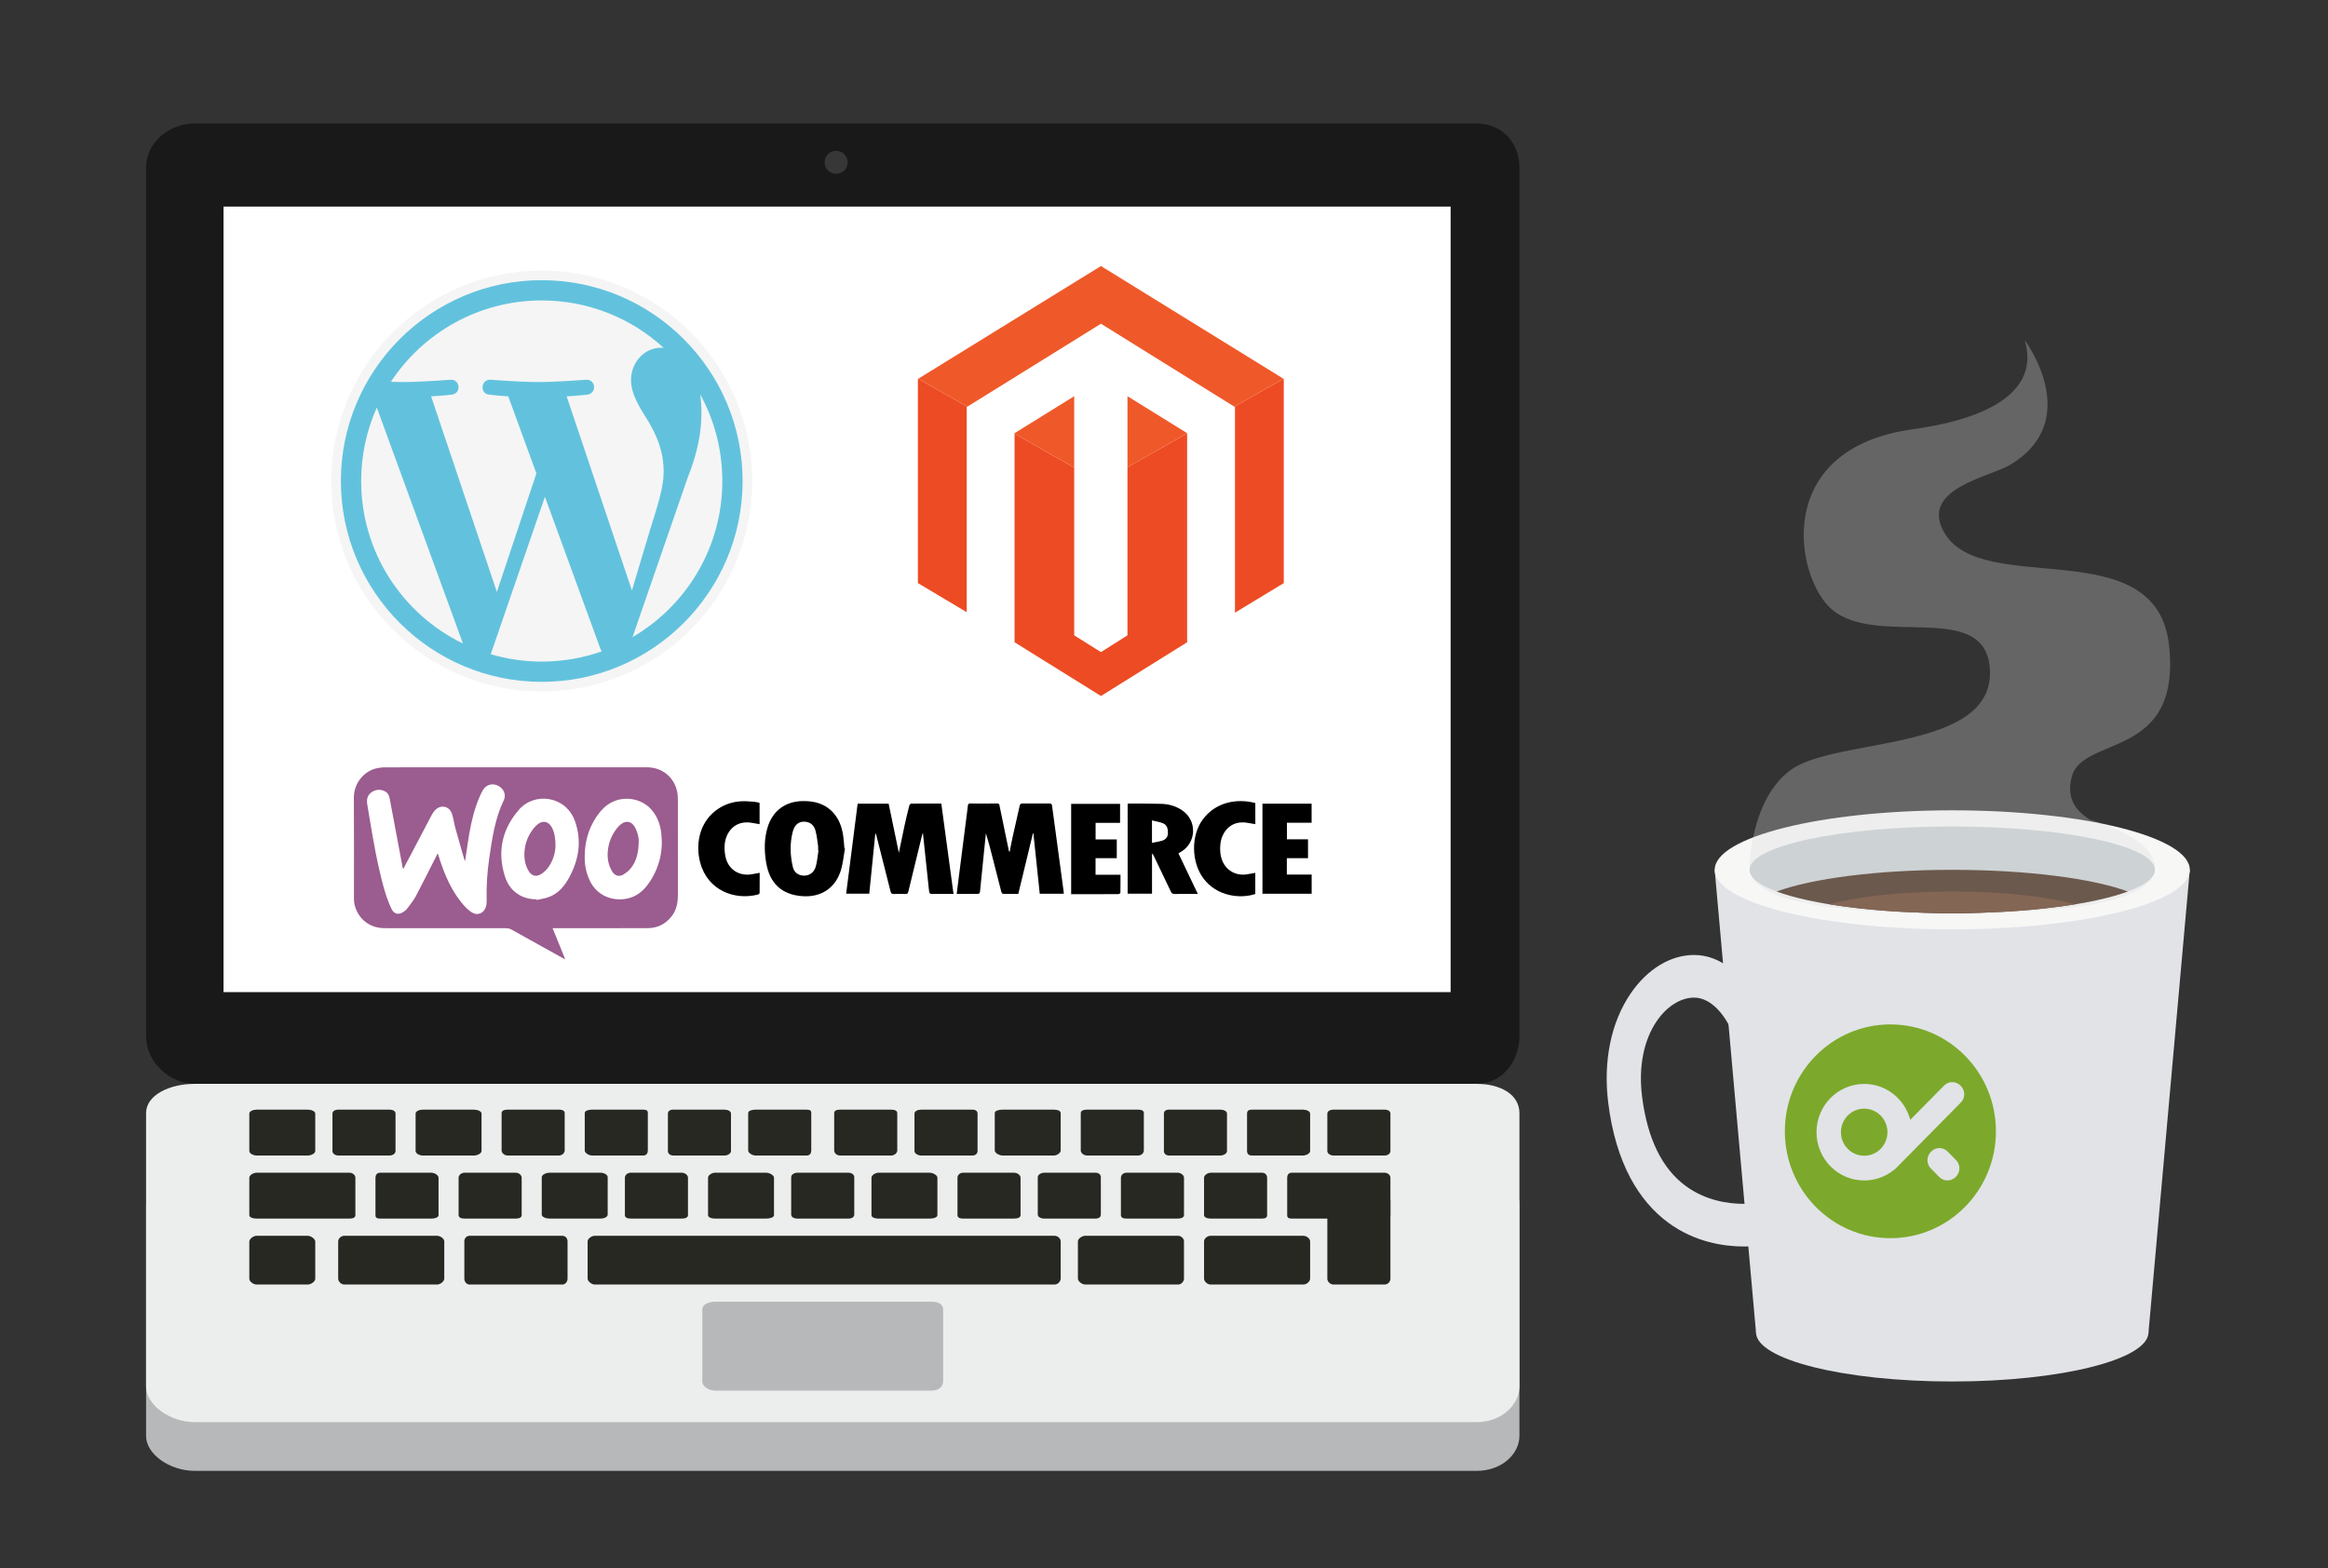
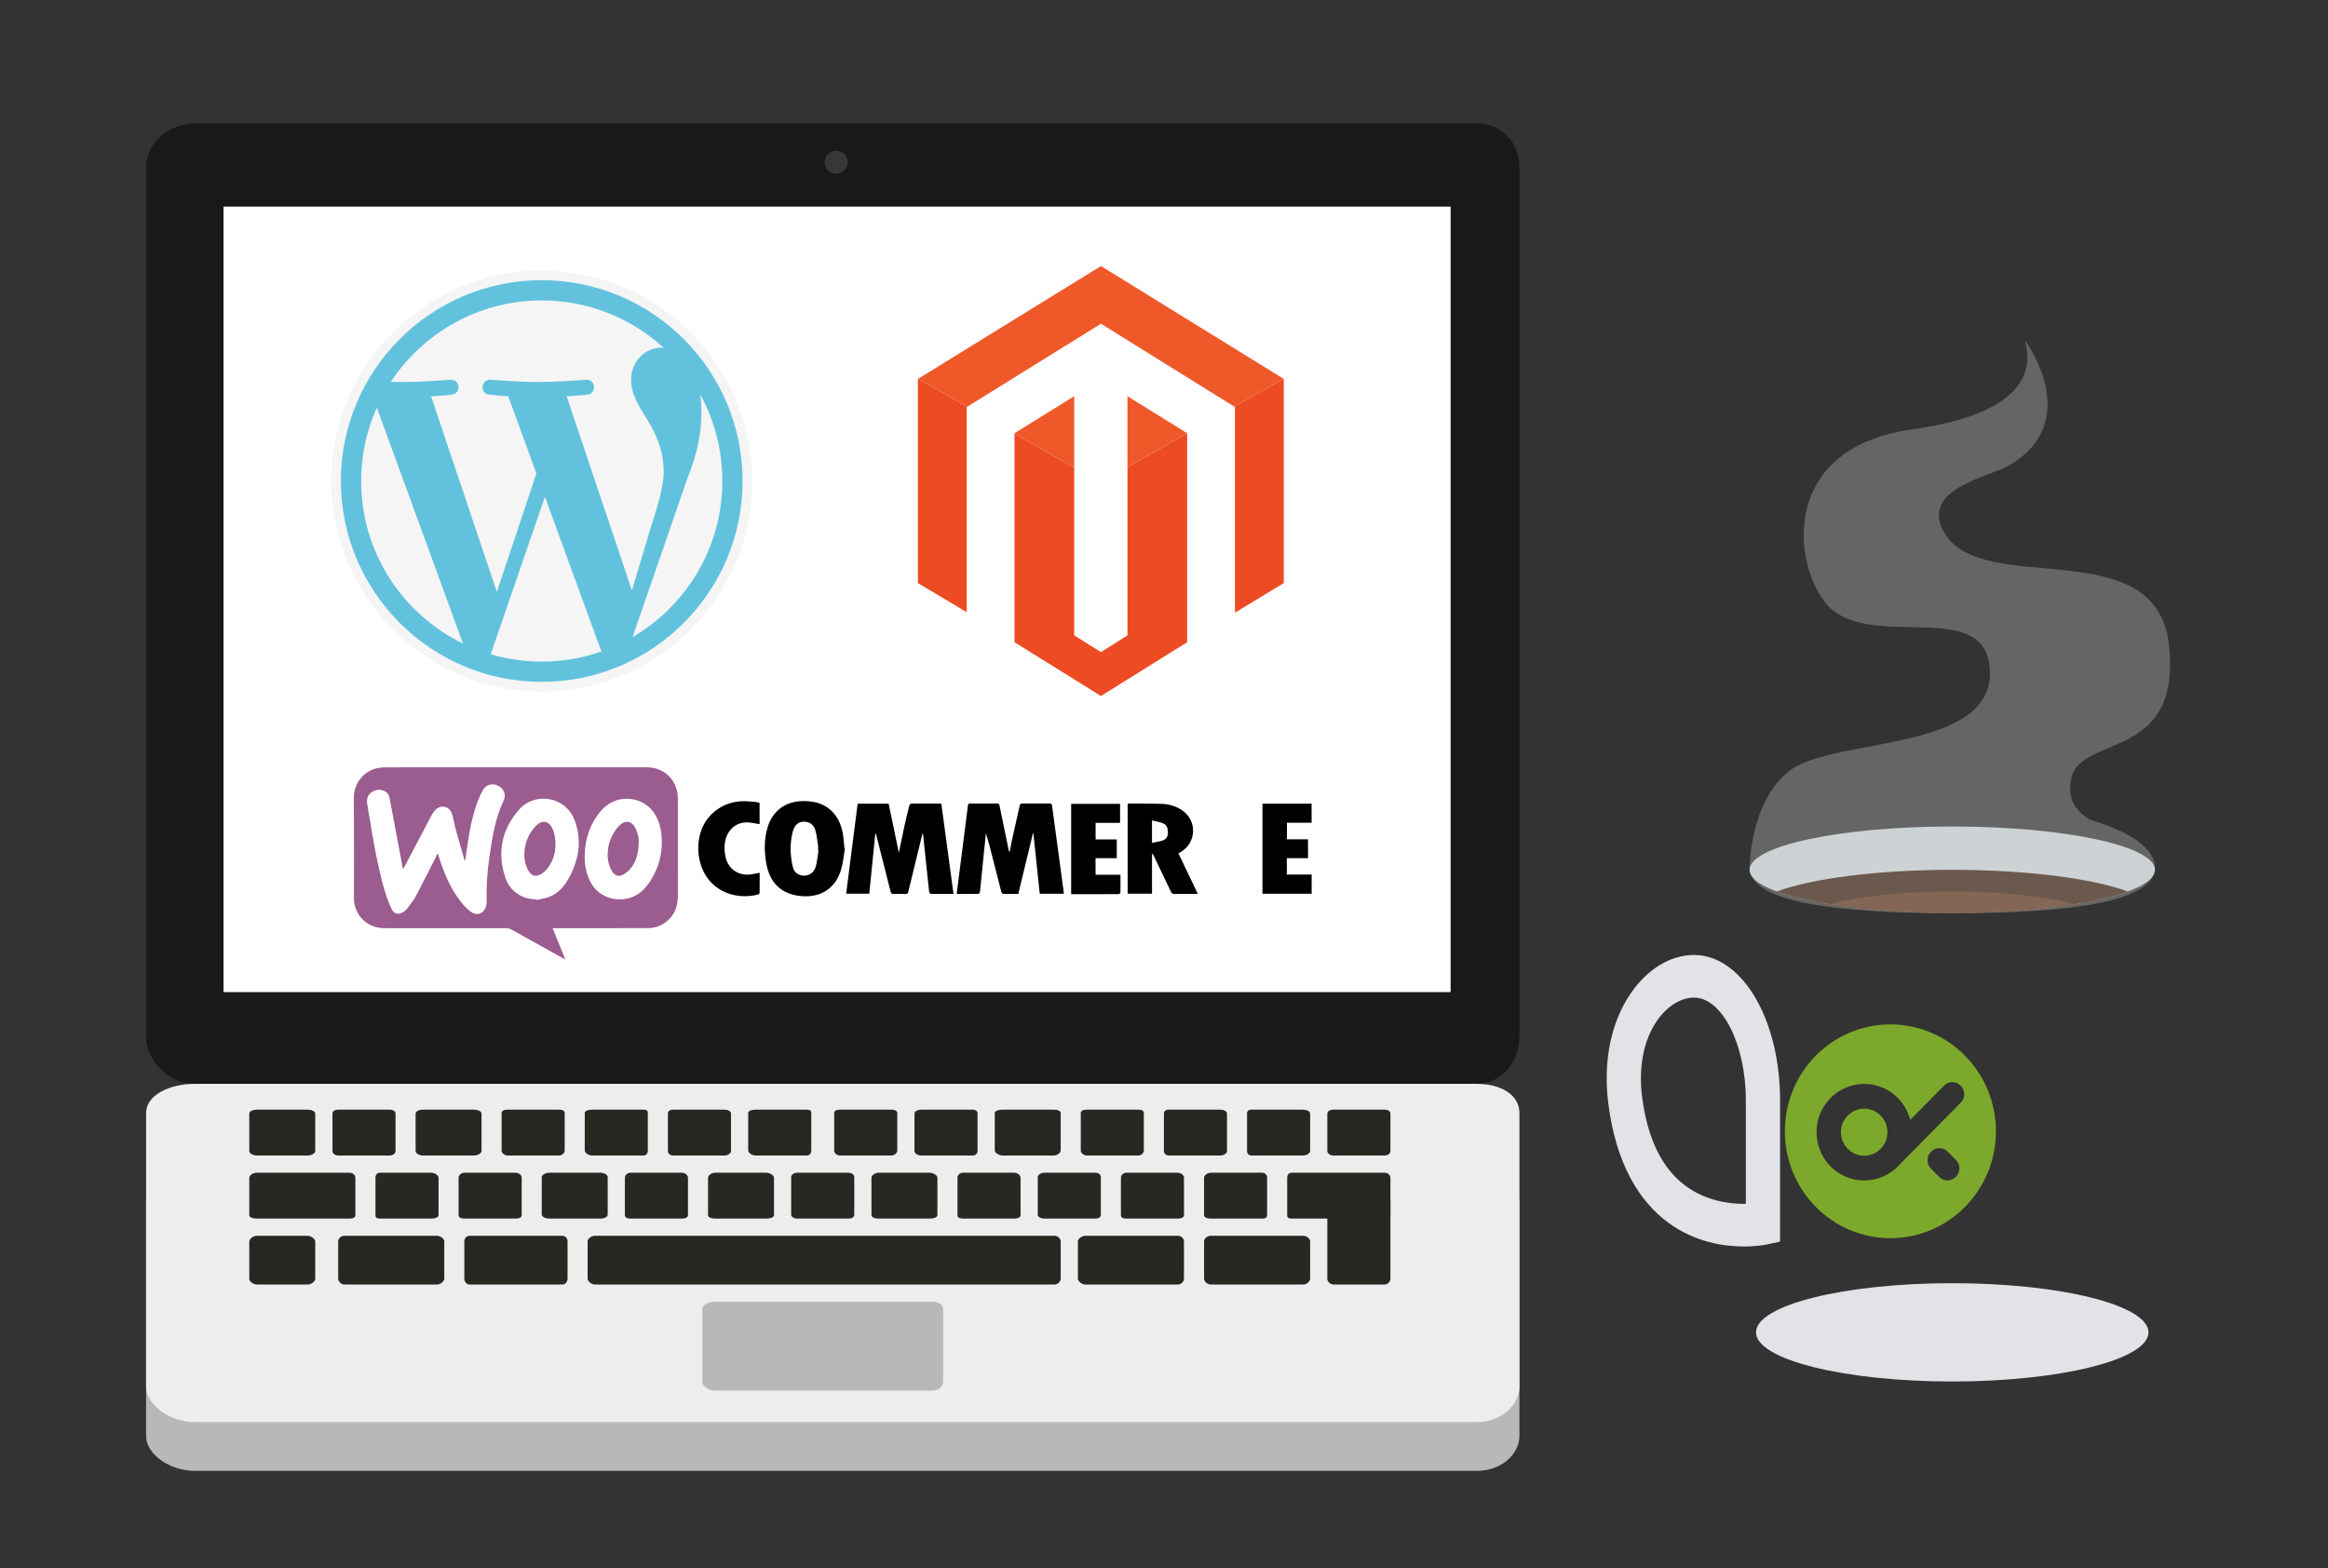
<svg xmlns="http://www.w3.org/2000/svg" version="1.1" id="Layer_2" x="0px" y="0px" width="1318px" height="888px" viewBox="609 21 1318 888" enable-background="new 609 21 1318 888" xml:space="preserve">
  <rect x="609" y="21" width="1318" height="888" fill="#333333" stroke="none" />
  <g>
    <g>
      <path fill="#B7B8B9" d="M691.709,702.894c0-10.16,13.264-17.897,27.595-17.897h725.521c14.331,0,24.404,7.793,24.404,17.952    v131.07c0,10.159-9.922,19.792-24.254,19.792H719.303c-14.331,0-27.595-9.527-27.595-19.687V702.894z" />
    </g>
    <g>
      <g>
        <path fill="#191919" d="M691.709,115.802c0-14.332,13.264-24.902,27.595-24.902h725.521c14.331,0,24.404,10.646,24.404,24.979     v491.786c0,14.332-9.922,27.012-24.254,27.012H719.303c-14.331,0-27.595-12.529-27.595-26.86V115.802z" />
      </g>
      <rect x="735.536" y="137.973" fill="#252525" width="694.735" height="444.761" />
      <circle fill="#383737" cx="1082.37" cy="112.904" r="6.527" />
      <rect x="735.536" y="137.973" fill="#FFFFFF" width="694.735" height="444.761" />
    </g>
    <g>
      <path fill="#ECEEEE" d="M691.709,651.196c0-10.159,13.264-16.52,27.595-16.52h725.521c14.331,0,24.404,6.415,24.404,16.573    v154.766c0,10.16-9.922,20.201-24.254,20.201H719.303c-14.331,0-27.595-9.935-27.595-20.094V651.196z" />
    </g>
    <g>
      <path fill="#B7B8B9" d="M1006.613,762.324c0-2.684,3.533-4.283,7.317-4.283h122.725c3.784,0,6.308,1.614,6.308,4.298v40.864    c0,2.684-2.483,5.157-6.268,5.157H1013.93c-3.784,0-7.317-2.446-7.317-5.13V762.324z" />
    </g>
    <g>
      <path fill="#272822" d="M941.684,723.821c0-1.39,2.133-3.113,4.094-3.113h260.263c1.961,0,3.474,1.73,3.474,3.121v21.17    c0,1.39-1.493,3.303-3.454,3.303H945.778c-1.961,0-4.094-1.898-4.094-3.288V723.821z" />
    </g>
    <g>
      <path fill="#272822" d="M1219.254,723.821c0-1.39,2.237-3.113,4.197-3.113h52.512c1.961,0,3.35,1.73,3.35,3.121v21.17    c0,1.39-1.369,3.303-3.33,3.303h-52.531c-1.96,0-4.197-1.898-4.197-3.288V723.821z" />
    </g>
    <g>
      <path fill="#272822" d="M1290.676,723.821c0-1.39,1.743-3.113,3.704-3.113h52.511c1.961,0,3.846,1.73,3.846,3.121v21.17    c0,1.39-1.863,3.303-3.824,3.303h-52.531c-1.961,0-3.704-1.898-3.704-3.288L1290.676,723.821L1290.676,723.821z" />
    </g>
    <g>
      <path fill="#272822" d="M800.465,723.821c0-1.39,1.498-3.113,3.457-3.113h52.512c1.961,0,4.09,1.73,4.09,3.121v21.17    c0,1.39-2.109,3.303-4.069,3.303h-52.532c-1.961,0-3.457-1.898-3.457-3.288V723.821z" />
    </g>
    <g>
      <path fill="#272822" d="M871.886,723.821c0-1.39,1.003-3.113,2.964-3.113h52.511c1.961,0,2.961,1.73,2.961,3.121v21.17    c0,1.39-0.98,3.303-2.941,3.303h-52.53c-1.961,0-2.964-1.898-2.964-3.288V723.821z" />
    </g>
    <g>
      <g>
        <path fill="#272822" d="M1056.932,687.519c0-1.39,1.576-2.522,3.537-2.522h28.867c1.961,0,3.307,1.14,3.307,2.529v21.17     c0,1.389-1.325,2.272-3.286,2.272h-28.888c-1.961,0-3.537-0.869-3.537-2.259V687.519z" />
      </g>
      <g>
        <path fill="#272822" d="M1032.584,651.215c0-1.389,2.283-1.93,4.242-1.93h28.867c1.961,0,2.6,0.549,2.6,1.938v21.17     c0,1.39-0.619,2.863-2.579,2.863h-28.888c-1.961,0-4.242-1.46-4.242-2.849V651.215z" />
      </g>
      <g>
        <path fill="#272822" d="M1081.281,651.215c0-1.389,1.373-1.93,3.334-1.93h28.867c1.961,0,3.509,0.549,3.509,1.938v21.17     c0,1.39-1.527,2.863-3.488,2.863h-28.888c-1.961,0-3.334-1.46-3.334-2.849V651.215z" />
      </g>
    </g>
    <g>
      <g>
        <path fill="#272822" d="M1162.441,672.707c0,1.389-1.016,2.55-2.977,2.55h-28.867c-1.961,0-3.867-1.167-3.867-2.557v-21.17     c0-1.39,1.885-2.245,3.846-2.245h28.889c1.961,0,2.977,0.839,2.977,2.23V672.707z" />
      </g>
      <g>
        <path fill="#272822" d="M1186.79,709.01c0,1.39-1.723,1.958-3.682,1.958h-28.867c-1.961,0-3.16-0.577-3.16-1.966v-21.17     c0-1.39,1.18-2.836,3.139-2.836h28.889c1.961,0,3.682,1.432,3.682,2.821V709.01z" />
      </g>
      <g>
        <path fill="#272822" d="M1139.717,709.01c0,1.39-2.437,1.958-4.397,1.958h-28.867c-1.961,0-4.069-0.577-4.069-1.966v-21.17     c0-1.39,2.087-2.836,4.048-2.836h28.889c1.961,0,4.397,1.432,4.397,2.821V709.01z" />
      </g>
    </g>
    <g>
      <g>
        <path fill="#272822" d="M915.713,687.519c0-1.39,2.449-2.522,4.41-2.522h28.867c1.961,0,4.057,1.14,4.057,2.529v21.17     c0,1.389-2.074,2.272-4.035,2.272h-28.889c-1.961,0-4.41-0.869-4.41-2.259V687.519z" />
      </g>
      <g>
        <path fill="#272822" d="M892.988,651.215c0-1.389,1.532-1.93,3.493-1.93h28.867c1.961,0,3.351,0.549,3.351,1.938v21.17     c0,1.39-1.369,2.863-3.33,2.863h-28.888c-1.961,0-3.493-1.46-3.493-2.849V651.215z" />
      </g>
      <g>
        <path fill="#272822" d="M940.061,651.215c0-1.389,2.246-1.93,4.207-1.93h28.867c1.961,0,2.635,0.549,2.635,1.938v21.17     c0,1.39-0.654,2.863-2.615,2.863h-28.889c-1.96,0-4.207-1.46-4.207-2.849v-21.193H940.061z" />
      </g>
    </g>
    <g>
      <g>
        <path fill="#272822" d="M1196.529,687.519c0-1.39,1.822-2.522,3.783-2.522h28.867c1.961,0,3.061,1.14,3.061,2.529v21.17     c0,1.389-1.08,2.272-3.039,2.272h-28.889c-1.961,0-3.783-0.869-3.783-2.259V687.519z" />
      </g>
      <g>
        <path fill="#272822" d="M1172.18,651.215c0-1.389,2.529-1.93,4.488-1.93h28.867c1.961,0,3.978,0.549,3.978,1.938v21.17     c0,1.39-1.997,2.863-3.956,2.863h-28.889c-1.961,0-4.488-1.46-4.488-2.849V651.215z" />
      </g>
      <g>
        <path fill="#272822" d="M1220.877,651.215c0-1.389,1.62-1.93,3.581-1.93h28.867c1.961,0,3.263,0.549,3.263,1.938v21.17     c0,1.39-1.28,2.863-3.241,2.863h-28.889c-1.961,0-3.581-1.46-3.581-2.849V651.215z" />
      </g>
    </g>
    <g>
      <g>
        <path fill="#272822" d="M1022.845,672.707c0,1.389-1.767,2.55-3.728,2.55h-28.867c-1.961,0-3.116-1.167-3.116-2.557v-21.17     c0-1.39,1.136-2.245,3.096-2.245h28.888c1.961,0,3.728,0.839,3.728,2.23V672.707z" />
      </g>
      <g>
        <path fill="#272822" d="M1047.193,709.01c0,1.39-2.473,1.958-4.432,1.958h-28.867c-1.961,0-4.033-0.577-4.033-1.966v-21.17     c0-1.39,2.053-2.836,4.014-2.836h28.889c1.961,0,4.432,1.432,4.432,2.821v21.192H1047.193z" />
      </g>
      <g>
        <path fill="#272822" d="M998.497,709.01c0,1.39-1.563,1.958-3.524,1.958h-28.867c-1.961,0-3.319-0.577-3.319-1.966v-21.17     c0-1.39,1.338-2.836,3.299-2.836h28.888c1.961,0,3.524,1.432,3.524,2.821V709.01z" />
      </g>
    </g>
    <g>
      <path fill="#272822" d="M1303.661,672.707c0,1.389-1.89,2.55-3.851,2.55h-28.867c-1.961,0-2.993-1.167-2.993-2.557v-21.17    c0-1.39,1.012-2.245,2.973-2.245h28.888c1.961,0,3.851,0.839,3.851,2.23V672.707z" />
    </g>
    <g>
      <path fill="#272822" d="M1350.734,672.707c0,1.389-2.182,2.55-4.141,2.55h-28.867c-1.961,0-2.701-1.167-2.701-2.557v-21.17    c0-1.39,0.721-2.245,2.68-2.245h28.889c1.961,0,4.141,0.839,4.141,2.23V672.707z" />
    </g>
    <g>
      <path fill="#272822" d="M1396.184,672.707c0,1.389-1.353,2.55-3.313,2.55h-28.867c-1.961,0-3.53-1.167-3.53-2.557v-21.17    c0-1.39,1.549-2.245,3.51-2.245h28.888c1.961,0,3.313,0.839,3.313,2.23V672.707z" />
    </g>
    <g>
      <path fill="#272822" d="M787.479,672.707c0,1.389-2.321,2.55-4.282,2.55H754.33c-1.961,0-4.184-1.167-4.184-2.557v-21.17    c0-1.39,2.203-2.245,4.164-2.245h28.889c1.96,0,4.281,0.839,4.281,2.23L787.479,672.707L787.479,672.707z" />
    </g>
    <g>
      <path fill="#272822" d="M787.479,745.145c0,1.389-2.321,3.156-4.282,3.156H754.33c-1.961,0-4.184-1.775-4.184-3.165v-21.17    c0-1.39,2.203-3.259,4.164-3.259h28.889c1.96,0,4.281,1.854,4.281,3.244L787.479,745.145L787.479,745.145z" />
    </g>
    <g>
      <path fill="#272822" d="M832.928,672.707c0,1.389-1.493,2.55-3.452,2.55h-28.867c-1.961,0-3.39-1.167-3.39-2.557v-21.17    c0-1.39,1.409-2.245,3.368-2.245h28.889c1.961,0,3.452,0.839,3.452,2.23V672.707z" />
    </g>
    <g>
      <path fill="#272822" d="M1396.184,745.145c0,1.389-1.353,3.156-3.313,3.156h-28.867c-1.961,0-3.53-1.775-3.53-3.165v-44.309    c0-1.39,1.549-2.846,3.51-2.846h28.888c1.961,0,3.313,1.441,3.313,2.831V745.145z" />
    </g>
    <g>
      <path fill="#272822" d="M1326.386,709.01c0,1.39-0.973,1.958-2.934,1.958h-28.867c-1.961,0-3.91-0.577-3.91-1.966v-21.17    c0-1.39,1.928-2.836,3.889-2.836h28.889c1.961,0,2.934,1.432,2.934,2.821V709.01z" />
    </g>
    <g>
      <path fill="#272822" d="M1396.184,709.01c0,1.39-1.353,1.958-3.313,1.958h-52.511c-1.961,0-2.613-0.577-2.613-1.966v-21.17    c0-1.39,0.632-2.836,2.593-2.836h52.53c1.96,0,3.313,1.432,3.313,2.821v21.192H1396.184z" />
    </g>
    <g>
      <path fill="#272822" d="M810.204,709.01c0,1.39-1.404,1.958-3.365,1.958h-52.511c-1.961,0-4.183-0.577-4.183-1.966v-21.17    c0-1.39,2.202-2.836,4.163-2.836h52.53c1.961,0,3.365,1.432,3.365,2.821V709.01z" />
    </g>
    <g>
      <path fill="#272822" d="M1279.312,709.01c0,1.39-1.686,1.958-3.646,1.958h-28.867c-1.961,0-3.195-0.577-3.195-1.966v-21.17    c0-1.39,1.215-2.836,3.176-2.836h28.888c1.961,0,3.647,1.432,3.647,2.821v21.192H1279.312z" />
    </g>
    <g>
      <g>
        <path fill="#272822" d="M881.625,672.707c0,1.389-2.4,2.55-4.361,2.55h-28.867c-1.961,0-4.105-1.167-4.105-2.557v-21.17     c0-1.39,2.124-2.245,4.085-2.245h28.888c1.961,0,4.361,0.839,4.361,2.23V672.707z" />
      </g>
      <g>
        <path fill="#272822" d="M904.35,709.01c0,1.39-1.483,1.958-3.444,1.958h-28.867c-1.961,0-3.399-0.577-3.399-1.966v-21.17     c0-1.39,1.417-2.836,3.378-2.836h28.889c1.961,0,3.444,1.432,3.444,2.821V709.01z" />
      </g>
      <g>
        <path fill="#272822" d="M857.277,709.01c0,1.39-2.198,1.958-4.158,1.958h-28.867c-1.961,0-2.684-0.577-2.684-1.966v-21.17     c0-1.39,0.703-2.836,2.664-2.836h28.888c1.961,0,4.159,1.432,4.159,2.821v21.192H857.277z" />
      </g>
    </g>
  </g>
  <g>
    <ellipse fill="#E1E3E7" cx="1714.269" cy="775.374" rx="111.107" ry="27.832" />
-     <polygon fill="#E1E3E7" points="1579.773,513.5 1603.162,775.373 1825.377,775.373 1848.765,513.5  " />
-     <ellipse fill="#F7F7F6" cx="1714.269" cy="513.5" rx="134.496" ry="33.691" />
    <path fill="#E1E3E7" d="M1596.347,726.766c-11.188,0-27.708-2.342-42.871-13.498c-8.586-6.317-15.756-14.762-21.308-25.099   c-6.313-11.757-10.568-26.056-12.642-42.499c-3.001-23.803,1.532-45.927,12.769-62.297c9.448-13.769,22.497-21.665,35.8-21.665   c7.069,0,13.873,2.444,20.223,7.266c5.804,4.408,10.956,10.609,15.313,18.43c8.48,15.226,13.151,35.253,13.151,56.391v80.235   l-8.09,1.687C1608.175,725.824,1603.454,726.766,1596.347,726.766z M1568.094,585.852c-7.517,0-15.395,4.939-21.072,13.211   c-7.494,10.92-10.46,26.141-8.354,42.858c2.99,23.707,11.287,40.717,24.66,50.557c11.396,8.384,24.244,10.145,33.018,10.145   c0.359,0,0.711-0.003,1.054-0.01v-58.816C1597.401,612.387,1583.98,585.852,1568.094,585.852z" />
    <ellipse fill="#C8CED1" cx="1714.269" cy="513.5" rx="114.756" ry="24.543" />
    <g>
      <path fill="#3C2211" d="M1614.867,525.772c19.842,7.335,56.926,12.271,99.402,12.271s79.561-4.937,99.402-12.271    c-19.842-7.335-56.926-12.271-99.402-12.271C1671.795,513.5,1634.709,518.437,1614.867,525.772z" />
    </g>
    <path fill="#60351D" d="M1644.572,532.998c19.322,3.164,43.48,5.045,69.697,5.045c26.215,0,50.375-1.881,69.697-5.045   c-16.256-4.402-41.434-7.227-69.697-7.227S1660.83,528.598,1644.572,532.998z" />
    <g>
      <ellipse fill="#7CA92B" cx="1664.411" cy="662.049" rx="13.164" ry="13.332" />
      <path fill="#7CA92B" d="M1679.245,601.02c-32.999,0-59.75,27.095-59.75,60.519c0,33.426,26.751,60.521,59.75,60.521    s59.751-27.096,59.751-60.521C1738.996,628.115,1712.244,601.02,1679.245,601.02z M1716.412,687.202l-0.23,0.233    c-2.556,2.588-6.696,2.588-9.25,0l-4.784-4.846c-2.555-2.587-2.555-6.781,0-9.369l0.231-0.235c2.554-2.587,6.696-2.587,9.248,0    l4.785,4.847C1718.966,680.42,1718.966,684.615,1716.412,687.202z M1719.142,645.248l-35.229,35.684    c-0.281,0.296-0.567,0.587-0.86,0.87l-0.834,0.845c-0.408,0.414-0.857,0.761-1.332,1.041c-4.559,3.566-10.271,5.688-16.477,5.688    c-14.9,0-26.979-12.235-26.979-27.328c0-15.092,12.078-27.327,26.979-27.327c12.514,0,23.036,8.629,26.086,20.334l19.165-19.411    c2.555-2.587,6.695-2.587,9.25,0l0.23,0.234C1721.697,638.465,1721.697,642.659,1719.142,645.248z" />
    </g>
  </g>
  <path opacity="0.3" fill="#D9D9D9" enable-background="new    " d="M1837.017,386.464c-7.068-65.38-105.532-26.666-127.188-63.774  c-14.473-24.799,25.269-31.501,36.793-38.273c42.756-25.127,8.836-70.623,8.836-70.623c0.079,3.55,16.094,39.165-63.76,50.292  c-79.854,11.128-66.238,84.063-45.788,101.799c26.14,22.668,88.767-6.586,89.707,35.457c1.011,45.254-87.282,37.263-112.509,55.41  c-23.374,16.814-23.595,55.376-23.595,55.376l0,0c0,0.003,0,0.007,0,0.01c0,20.351,51.378,25.906,114.757,25.906  c63.378,0,114.756-5.556,114.756-25.906c0-10.737-14.307-20.402-37.131-27.137c-7.734-5.143-12.994-11.749-10.082-23.803  C1787.677,436.919,1844.076,451.768,1837.017,386.464z" />
  <path fill-rule="evenodd" clip-rule="evenodd" fill="#FFFFFF" d="M837.684,458.686c2.252-4.269,4.431-8.384,6.596-12.506  c3.151-5.999,6.279-12.01,9.455-17.995c0.513-0.967,1.129-1.917,1.866-2.722c3.155-3.451,8.116-2.572,9.636,1.828  c0.894,2.585,1.188,5.37,1.915,8.02c1.615,5.89,3.33,11.752,5.015,17.623c0.119,0.415,0.324,0.804,0.534,1.313  c0.794-5.273,1.476-10.414,2.36-15.519c1.269-7.319,3.004-14.523,6.031-21.351c0.528-1.191,1.098-2.375,1.765-3.493  c1.801-3.02,5.344-3.995,8.506-2.404c3.202,1.61,4.767,5.075,3.261,8.21c-4.989,10.387-6.592,21.585-8.235,32.795  c-1.174,8.011-1.68,16.054-1.472,24.148c0.029,1.135-0.077,2.329-0.413,3.405c-1.15,3.689-4.783,5.274-8.02,3.168  c-2.177-1.417-4.072-3.417-5.73-5.452c-5.823-7.146-9.428-15.465-12.285-24.143c-0.39-1.185-0.756-2.378-1.208-3.802  c-0.306,0.536-0.525,0.884-0.711,1.25c-3.909,7.7-7.721,15.451-11.772,23.075c-1.353,2.545-3.299,4.776-5.013,7.123  c-0.348,0.477-0.848,0.857-1.321,1.227c-3.064,2.39-5.901,2.026-7.531-1.501c-1.755-3.798-3.157-7.809-4.262-11.85  c-3.517-12.86-5.854-25.975-8.003-39.122c-0.452-2.766-0.971-5.522-1.376-8.295c-0.381-2.609,0.221-4.992,2.474-6.533  c2.402-1.642,5.095-1.842,7.698-0.46c2.275,1.207,2.496,3.583,2.912,5.813c2.314,12.397,4.646,24.791,6.978,37.185  C837.386,457.997,837.525,458.256,837.684,458.686z" />
  <path fill-rule="evenodd" clip-rule="evenodd" fill="#FFFFFF" d="M940.431,451.422c0.057-9.556,2.89-18.147,9.057-25.523  c8.402-10.05,21.918-8.278,28.334-1.291c3.514,3.826,5.329,8.482,5.936,13.56c1.218,10.195-1.008,19.625-6.781,28.151  c-3.238,4.782-7.424,8.272-13.328,9.238c-7.936,1.299-16.452-1.907-20.458-10.557C941.195,460.689,940.331,456.162,940.431,451.422z   M971.009,443.216c0.109-2.479-0.638-5.616-2.318-8.498c-1.759-3.016-4.697-3.635-7.546-1.58c-0.881,0.636-1.685,1.437-2.36,2.291  c-3.025,3.822-4.818,8.14-5.277,13.037c-0.392,4.184,0.328,8.09,2.532,11.661c1.471,2.382,3.82,3.088,6.233,1.674  c1.607-0.942,3.169-2.191,4.316-3.645C969.819,454.064,970.907,449.206,971.009,443.216z" />
  <path fill-rule="evenodd" clip-rule="evenodd" fill="#FFFFFF" d="M913.189,475.827c-8.422-0.001-15.207-4.5-17.884-12.845  c-4.507-14.044-1.722-26.903,7.971-37.978c8.879-10.146,26.586-7.712,31.649,6.564c3.944,11.119,2.218,21.818-3.346,31.997  c-2.6,4.756-5.992,8.863-11.228,10.87c-2.252,0.862-4.709,1.188-7.073,1.758C913.248,476.072,913.218,475.949,913.189,475.827z   M923.888,445.777c0.02-5.384-0.901-8.961-2.465-11.339c-1.684-2.56-4.332-3.253-6.903-1.599c-1.154,0.743-2.185,1.775-3.045,2.857  c-2.907,3.654-4.637,7.85-5.078,12.497c-0.391,4.118,0.156,8.117,2.372,11.721c1.636,2.661,4.185,3.333,6.841,1.69  c1.301-0.804,2.547-1.831,3.521-3.005C922.614,454.398,923.74,449.366,923.888,445.777z" />
  <path fill-rule="evenodd" clip-rule="evenodd" fill="#FFFFFF" d="M1072.788,448.216c-0.477,2.961-0.728,5.981-1.485,8.869  c-1.075,4.095-4.686,6.093-8.56,5.087c-2.433-0.632-3.93-2.352-4.471-4.646c-1.573-6.677-1.774-13.429-0.022-20.097  c1.114-4.241,3.829-6.036,7.561-5.468c2.812,0.427,4.529,2.299,5.231,4.819c0.772,2.774,1.077,5.683,1.504,8.544  c0.139,0.933,0.022,1.903,0.022,2.856C1072.641,448.191,1072.715,448.203,1072.788,448.216z" />
  <path fill-rule="evenodd" clip-rule="evenodd" fill="#FFFFFF" d="M1261.594,431.132c2.223,0.562,4.367,0.846,6.291,1.656  c2.335,0.982,2.782,3.265,2.743,5.562c-0.036,2.145-1.226,3.63-3.21,4.248c-1.829,0.568-3.756,0.822-5.824,1.253  C1261.594,439.523,1261.594,435.561,1261.594,431.132z" />
  <g>
    <path fill-rule="evenodd" clip-rule="evenodd" fill="#9B5C8F" d="M921.857,546.53c2.404,5.925,4.693,11.567,7.169,17.669   c-0.995-0.528-1.628-0.85-2.249-1.194c-9.428-5.252-18.846-10.523-28.299-15.731c-0.829-0.457-1.883-0.711-2.833-0.713   c-22.96-0.038-45.92-0.028-68.88-0.031c-8.688,0-15.436-5.468-17.149-13.949c-0.226-1.119-0.222-2.297-0.222-3.447   c-0.013-18.79,0.088-37.581-0.051-56.37c-0.065-8.74,6.199-15.492,13.344-16.85c1.323-0.251,2.682-0.448,4.024-0.449   c49.538-0.022,99.075-0.023,148.612-0.014c8.491,0.002,15.309,5.486,17.048,13.762c0.348,1.654,0.4,3.394,0.403,5.094   c0.028,17.785,0.02,35.57,0.015,53.355c-0.001,4.456-0.758,8.686-3.652,12.298c-3.419,4.271-7.886,6.52-13.304,6.543   c-17.232,0.075-34.465,0.028-51.698,0.028C923.494,546.53,922.852,546.53,921.857,546.53z M837.285,513.064   c-0.159-0.43-0.297-0.688-0.349-0.964c-2.333-12.394-4.664-24.787-6.978-37.185c-0.417-2.229-0.637-4.605-2.912-5.813   c-2.603-1.382-5.296-1.182-7.698,0.46c-2.253,1.541-2.855,3.924-2.474,6.533c0.406,2.771,0.924,5.528,1.376,8.295   c2.148,13.146,4.486,26.261,8.003,39.121c1.104,4.041,2.506,8.052,4.262,11.85c1.629,3.527,4.467,3.891,7.531,1.501   c0.473-0.369,0.973-0.75,1.321-1.227c1.714-2.347,3.66-4.578,5.013-7.123c4.051-7.624,7.863-15.375,11.772-23.075   c0.186-0.365,0.405-0.713,0.711-1.25c0.452,1.424,0.817,2.617,1.208,3.803c2.857,8.678,6.462,16.997,12.285,24.143   c1.658,2.035,3.554,4.035,5.73,5.452c3.237,2.106,6.869,0.521,8.02-3.168c0.335-1.076,0.442-2.271,0.413-3.405   c-0.208-8.094,0.298-16.137,1.472-24.148c1.643-11.21,3.246-22.408,8.235-32.795c1.506-3.135-0.059-6.6-3.261-8.21   c-3.162-1.591-6.705-0.616-8.506,2.403c-0.667,1.119-1.237,2.302-1.765,3.493c-3.027,6.827-4.762,14.032-6.031,21.351   c-0.885,5.105-1.566,10.246-2.36,15.52c-0.21-0.51-0.415-0.899-0.534-1.314c-1.685-5.869-3.4-11.732-5.015-17.622   c-0.727-2.649-1.021-5.435-1.915-8.02c-1.521-4.399-6.481-5.278-9.636-1.827c-0.736,0.805-1.353,1.754-1.866,2.721   c-3.176,5.985-6.304,11.996-9.455,17.995C841.716,504.68,839.537,508.795,837.285,513.064z M940.033,505.8   c-0.101,4.74,0.764,9.267,2.76,13.578c4.006,8.649,12.522,11.855,20.458,10.557c5.904-0.966,10.09-4.456,13.328-9.238   c5.772-8.525,7.999-17.956,6.781-28.151c-0.606-5.077-2.422-9.733-5.936-13.56c-6.417-6.987-19.932-8.759-28.334,1.291   C942.923,487.653,940.09,496.244,940.033,505.8z M912.79,530.205c0.029,0.122,0.059,0.244,0.088,0.366   c2.364-0.57,4.821-0.896,7.073-1.758c5.236-2.007,8.628-6.114,11.228-10.87c5.564-10.178,7.29-20.878,3.346-31.996   c-5.063-14.277-22.771-16.71-31.649-6.564c-9.693,11.074-12.478,23.934-7.971,37.978   C897.584,525.705,904.368,530.204,912.79,530.205z" />
    <path fill-rule="evenodd" clip-rule="evenodd" d="M1148.834,527.154c-3.769,0-7.373,0-10.978,0c-2.698,0-2.694-0.001-2.971-2.615   c-1.113-10.534-2.229-21.067-3.392-32.063c-0.252,0.781-0.4,1.156-0.495,1.543c-2.599,10.621-5.208,21.239-7.758,31.872   c-0.236,0.984-0.615,1.311-1.601,1.283c-2.209-0.063-4.423-0.079-6.631,0.005c-1.102,0.042-1.542-0.306-1.815-1.401   c-2.657-10.658-5.379-21.3-8.086-31.945c-0.083-0.329-0.208-0.647-0.543-0.966c-1.14,11.338-2.279,22.676-3.433,34.149   c-4.297,0-8.579,0-13.08,0c2.166-16.973,4.329-33.925,6.503-50.96c5.84,0,11.593,0,17.556,0c1.91,9.201,3.823,18.422,5.771,27.81   c1.088-5.229,2.105-10.306,3.21-15.362c0.834-3.822,1.756-7.626,2.712-11.42c0.109-0.434,0.688-1.066,1.055-1.07   c5.623-0.069,11.247-0.049,17.06-0.049C1144.215,492.975,1146.505,509.919,1148.834,527.154z" />
    <path fill-rule="evenodd" clip-rule="evenodd" d="M1193.784,492.867c-2.752,11.392-5.505,22.783-8.283,34.28   c-2.948,0-5.805,0.041-8.656-0.055c-0.344-0.012-0.842-0.727-0.964-1.195c-1.72-6.599-3.388-13.211-5.069-19.821   c-1.123-4.418-2.244-8.836-3.631-13.267c-0.292,2.781-0.595,5.562-0.872,8.345c-0.827,8.292-1.633,16.587-2.497,24.875   c-0.041,0.397-0.547,1.063-0.847,1.069c-4.056,0.071-8.114,0.048-12.332,0.048c0.447-3.58,0.867-6.996,1.302-10.41   c1.472-11.551,2.949-23.1,4.424-34.65c0.209-1.643,0.449-3.283,0.609-4.93c0.083-0.848,0.368-1.221,1.297-1.214   c5.073,0.039,10.148,0.069,15.22-0.015c1.427-0.023,1.33,0.947,1.498,1.75c1.732,8.298,3.436,16.602,5.149,24.902   c0.055,0.266,0.132,0.527,0.488,0.799c0.542-2.768,1.028-5.549,1.637-8.302c1.321-5.974,2.726-11.929,4.042-17.903   c0.218-0.989,0.663-1.244,1.631-1.236c5.073,0.048,10.147,0.046,15.22,0.003c1.012-0.009,1.342,0.295,1.479,1.329   c2.139,16.067,4.332,32.128,6.507,48.191c0.066,0.488,0.073,0.984,0.115,1.587c-4.527,0-8.971,0-13.601,0   c-1.199-11.396-2.399-22.806-3.599-34.215C1193.963,492.845,1193.874,492.856,1193.784,492.867z" />
    <path fill-rule="evenodd" clip-rule="evenodd" d="M1087.373,501.416c-0.719,4.032-1.074,8.173-2.228,12.077   c-3.02,10.228-11.148,15.636-21.786,14.93c-11.696-0.777-18.681-7.217-20.624-19.158c-1.083-6.656-1.139-13.312,0.85-19.839   c2.849-9.35,10.024-14.684,19.785-14.853c6.641-0.114,12.665,1.417,17.319,6.511c3.371,3.688,4.955,8.213,5.682,13.055   c0.356,2.377,0.469,4.791,0.692,7.188C1087.166,501.357,1087.269,501.386,1087.373,501.416z M1072.389,502.594   c-0.073-0.013-0.146-0.025-0.22-0.037c0-0.953,0.117-1.924-0.022-2.856c-0.427-2.862-0.732-5.771-1.504-8.544   c-0.702-2.52-2.419-4.393-5.231-4.819c-3.732-0.567-6.447,1.228-7.561,5.468c-1.752,6.668-1.551,13.42,0.022,20.098   c0.541,2.295,2.039,4.015,4.471,4.646c3.875,1.006,7.485-0.992,8.56-5.087C1071.662,508.574,1071.913,505.555,1072.389,502.594z" />
    <path fill-rule="evenodd" clip-rule="evenodd" d="M1276.158,504.141c3.669,7.677,7.271,15.213,10.999,23.013   c-1.694,0-3.128,0-4.562,0c-2.862,0-5.728-0.063-8.587,0.03c-1.146,0.037-1.664-0.39-2.132-1.381   c-3.213-6.801-6.488-13.572-9.745-20.352c-0.206-0.429-0.435-0.848-0.915-1.207c0,7.548,0,15.097,0,22.776   c-4.666,0-9.19,0-13.797,0c0-16.992,0-33.942,0-50.938c0.355-0.046,0.648-0.118,0.94-0.116c6.076,0.041,12.155-0.025,18.227,0.175   c4.27,0.141,8.325,1.298,11.883,3.797c8.468,5.946,7.878,18.378-1.101,23.522C1277.023,503.658,1276.676,503.85,1276.158,504.141z    M1261.195,485.51c0,4.43,0,8.391,0,12.719c2.068-0.432,3.995-0.686,5.824-1.254c1.984-0.617,3.174-2.103,3.21-4.248   c0.039-2.297-0.408-4.58-2.743-5.562C1265.562,486.356,1263.418,486.071,1261.195,485.51z" />
    <path fill-rule="evenodd" clip-rule="evenodd" d="M1349.538,506.904c-4.036,0-7.982,0-11.999,0c0,3.133,0,6.127,0,9.285   c4.666,0,9.309,0,14.056,0c0,3.695,0,7.229,0,10.864c-9.272,0-18.527,0-27.857,0c0-17.022,0-33.977,0-51.012   c9.289,0,18.511,0,27.831,0c0,3.605,0,7.139,0,10.81c-4.643,0-9.242,0-13.974,0c0,3.161,0,6.189,0,9.368c3.934,0,7.88,0,11.943,0   C1349.538,499.797,1349.538,503.231,1349.538,506.904z" />
    <path fill-rule="evenodd" clip-rule="evenodd" d="M1229.249,506.91c0,3.195,0,6.186,0,9.391c4.668,0,9.304,0,14.12,0   c0,3.559,0.026,6.907-0.052,10.253c-0.006,0.249-0.752,0.68-1.16,0.688c-3.063,0.059-6.127,0.033-9.191,0.033   c-5.274,0-10.548,0-15.823,0c-0.541,0-1.081,0-1.708,0c0-17.127,0-34.076,0-51.12c9.226,0,18.396,0,27.695,0   c0,3.525,0,7.061,0,10.756c-4.545,0-9.141,0-13.855,0c0,3.185,0,6.211,0,9.369c3.965,0,7.914,0,11.985,0c0,3.561,0,6.992,0,10.631   C1237.306,506.91,1233.323,506.91,1229.249,506.91z" />
-     <path fill-rule="evenodd" clip-rule="evenodd" d="M1319.684,527.179c-8.449,2.829-21.767,1.401-29.38-8.835   c-6.856-9.22-7.101-24.152-0.438-33.248c7.376-10.069,19.501-12.138,29.832-9.421c0,3.935,0,7.888,0,11.969   c-1.492-0.255-2.947-0.496-4.398-0.753c-9.572-1.689-14.737,5.268-15.404,12.276c-0.302,3.175-0.066,6.321,1.18,9.318   c2.266,5.45,7.59,8.429,13.652,7.597c1.634-0.225,3.25-0.574,4.956-0.881C1319.684,519.211,1319.684,523.203,1319.684,527.179z" />
    <path fill-rule="evenodd" clip-rule="evenodd" d="M1039.1,515.186c0,3.852,0.021,7.61-0.039,11.369   c-0.005,0.318-0.508,0.821-0.864,0.915c-13.034,3.406-28.56-2.099-32.797-18.155c-1.325-5.021-1.44-10.139-0.255-15.217   c2.62-11.227,12.283-19.061,24.014-19.438c2.349-0.076,4.711,0.156,7.061,0.332c0.932,0.07,1.847,0.373,2.817,0.58   c0,4.038,0,7.99,0,12.073c-1.455-0.251-2.863-0.483-4.269-0.738c-9.663-1.75-14.972,5.231-15.5,12.455   c-0.169,2.316,0.011,4.747,0.535,7.01c1.576,6.813,7.407,10.668,14.33,9.701C1035.754,515.848,1037.359,515.501,1039.1,515.186z" />
    <path fill-rule="evenodd" clip-rule="evenodd" fill="#9B5C8F" d="M970.611,497.594c-0.102,5.99-1.19,10.848-4.419,14.94   c-1.147,1.453-2.709,2.702-4.316,3.645c-2.413,1.414-4.763,0.708-6.233-1.674c-2.205-3.571-2.924-7.478-2.532-11.661   c0.459-4.896,2.252-9.215,5.277-13.037c0.676-0.854,1.479-1.654,2.36-2.291c2.849-2.055,5.787-1.436,7.546,1.58   C969.973,491.978,970.72,495.115,970.611,497.594z" />
    <path fill-rule="evenodd" clip-rule="evenodd" fill="#9B5C8F" d="M923.49,500.155c-0.148,3.59-1.274,8.621-4.757,12.822   c-0.973,1.174-2.22,2.201-3.521,3.005c-2.657,1.643-5.206,0.971-6.841-1.69c-2.216-3.604-2.763-7.604-2.372-11.721   c0.441-4.648,2.17-8.844,5.078-12.498c0.86-1.081,1.891-2.113,3.045-2.856c2.571-1.653,5.219-0.96,6.903,1.599   C922.589,491.194,923.509,494.771,923.49,500.155z" />
  </g>
  <g>
    <g>
      <path fill="#62C2DD" d="M915.711,176.927c-64.199,0-116.425,52.226-116.425,116.423c0,64.202,52.228,116.43,116.425,116.43    c64.198,0,116.429-52.229,116.429-116.43C1032.14,229.153,979.909,176.927,915.711,176.927z" />
      <g>
        <path fill="#F5F5F5" d="M813.473,293.35c0,40.468,23.515,75.444,57.623,92.013l-48.77-133.622     C816.653,264.455,813.473,278.527,813.473,293.35z" />
        <path fill="#F5F5F5" d="M984.73,288.194c0-12.64-4.541-21.388-8.429-28.197c-5.181-8.425-10.042-15.554-10.042-23.979     c0-9.396,7.126-18.145,17.169-18.145c0.453,0,0.884,0.056,1.324,0.083c-18.189-16.666-42.423-26.843-69.041-26.843     c-35.72,0-67.141,18.329-85.423,46.082c2.401,0.077,4.662,0.124,6.581,0.124c10.691,0,27.248-1.3,27.248-1.3     c5.509-0.323,6.16,7.774,0.654,8.426c0,0-5.54,0.647-11.7,0.971L890.3,356.162l22.377-67.102l-15.928-43.644     c-5.509-0.324-10.724-0.972-10.724-0.972c-5.511-0.325-4.864-8.749,0.648-8.426c0,0,16.881,1.3,26.926,1.3     c10.69,0,27.251-1.3,27.251-1.3c5.511-0.323,6.162,7.774,0.652,8.426c0,0-5.546,0.648-11.701,0.972l36.949,109.902l10.2-34.072     C981.365,307.097,984.73,296.943,984.73,288.194z" />
        <path fill="#F5F5F5" d="M917.507,302.293l-30.679,89.137c9.162,2.694,18.849,4.166,28.884,4.166     c11.906,0,23.325-2.056,33.952-5.796c-0.272-0.438-0.526-0.903-0.732-1.409L917.507,302.293z" />
        <path fill="#F5F5F5" d="M1005.426,244.302c0.44,3.256,0.688,6.75,0.688,10.514c0,10.371-1.943,22.033-7.775,36.619     l-31.227,90.287c30.395-17.722,50.836-50.652,50.836-88.371C1017.949,275.574,1013.406,258.863,1005.426,244.302z" />
-         <path fill="#F5F5F5" d="M915.711,174.173c-65.718,0-119.18,53.461-119.18,119.177c0,65.721,53.463,119.185,119.18,119.185     c65.716,0,119.183-53.464,119.183-119.185C1034.894,227.634,981.428,174.173,915.711,174.173z M915.711,407.07     c-62.702,0-113.715-51.016-113.715-113.72c0-62.701,51.013-113.712,113.715-113.712c62.701,0,113.716,51.011,113.716,113.712     C1029.428,356.054,978.412,407.07,915.711,407.07z" />
+         <path fill="#F5F5F5" d="M915.711,174.173c-65.718,0-119.18,53.461-119.18,119.177c0,65.721,53.463,119.185,119.18,119.185     c65.716,0,119.183-53.464,119.183-119.185C1034.894,227.634,981.428,174.173,915.711,174.173M915.711,407.07     c-62.702,0-113.715-51.016-113.715-113.72c0-62.701,51.013-113.712,113.715-113.712c62.701,0,113.716,51.011,113.716,113.712     C1029.428,356.054,978.412,407.07,915.711,407.07z" />
      </g>
    </g>
  </g>
  <g>
-     <polygon fill="none" points="1232.31,390.228 1247.316,380.736 1247.316,285.528 1231.986,294.217 1217.165,285.775    1217.165,380.736  " />
    <g>
      <polygon fill="#ED4B23" points="1128.665,235.563 1128.665,351.143 1156.304,367.615 1156.304,251.476 1156.612,251.285     1128.83,235.462   " />
      <polygon fill="#ED4B23" points="1307.806,251.246 1308.177,251.476 1308.177,367.894 1335.816,351.143 1335.816,235.563     1335.655,235.463   " />
      <polygon fill="#ED4B23" points="1247.316,380.736 1232.31,390.228 1217.165,380.736 1217.165,285.775 1183.385,266.534     1183.385,384.644 1232.31,415.075 1281.097,384.644 1281.097,266.384 1247.316,285.528   " />
    </g>
    <polygon fill="#EF5929" points="1232.31,171.631 1128.83,235.462 1156.612,251.285 1232.31,204.296 1307.806,251.246    1335.655,235.463  " />
    <polygon fill="#EF5929" points="1217.165,245.335 1183.385,266.272 1183.385,266.534 1217.165,285.775  " />
    <polygon fill="#EF5929" points="1247.316,245.335 1247.316,285.528 1281.097,266.384 1281.097,266.272  " />
  </g>
</svg>